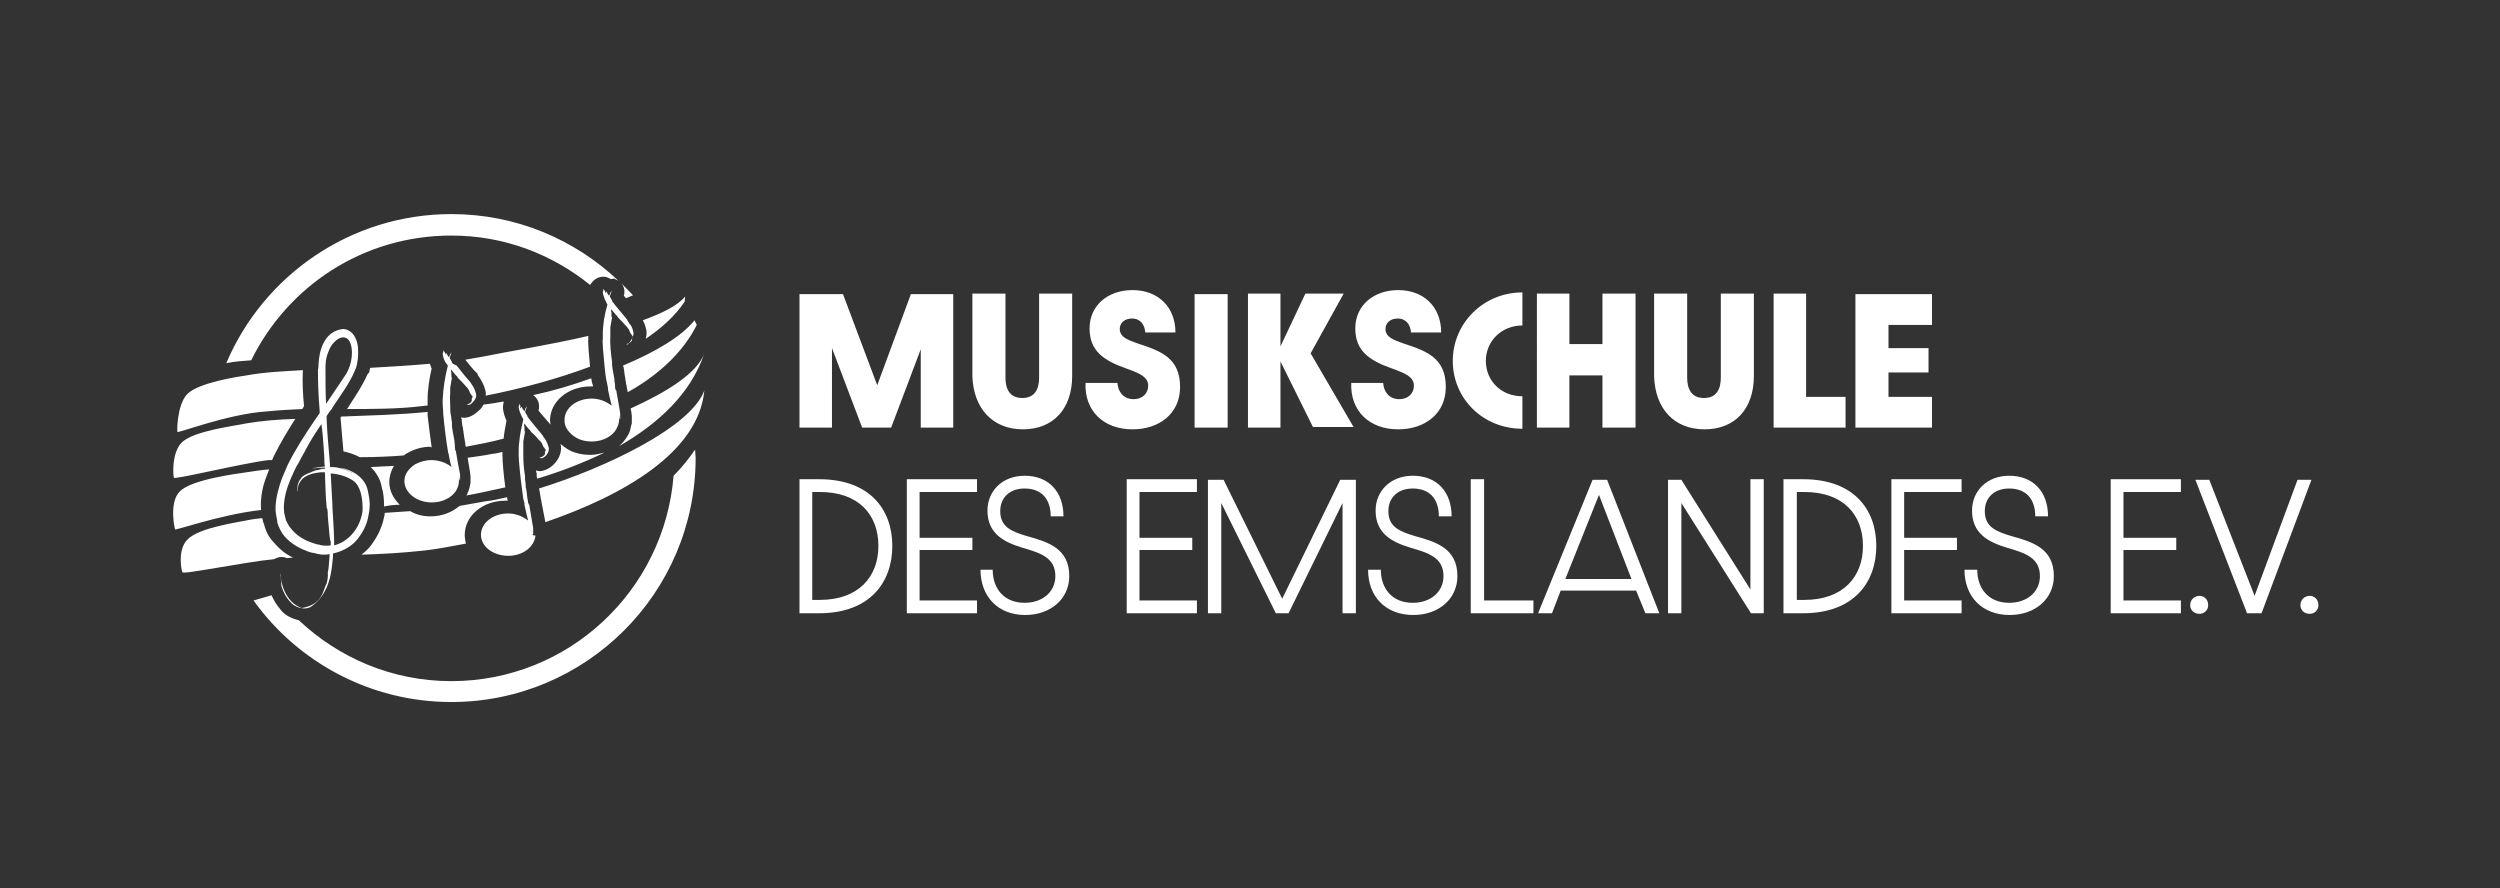
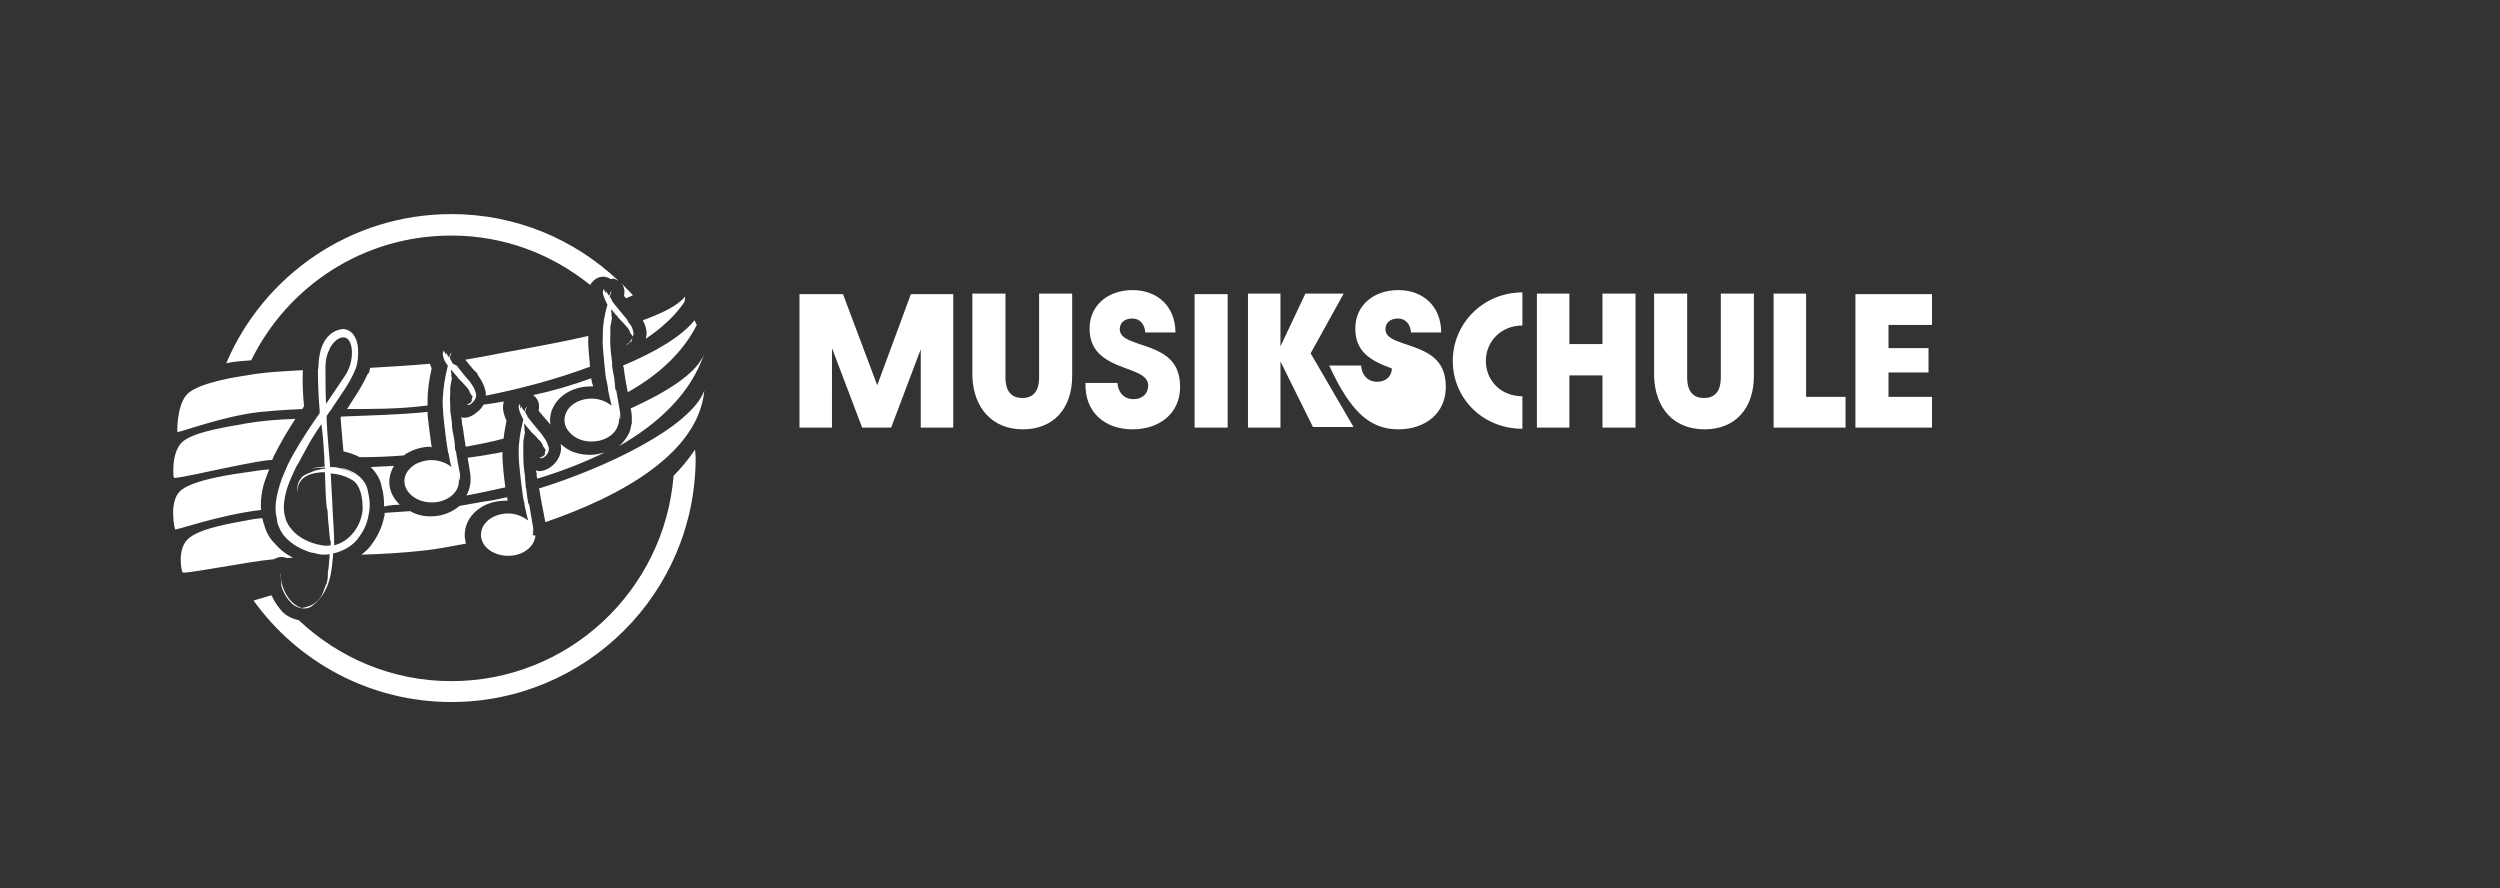
<svg xmlns="http://www.w3.org/2000/svg" version="1.1" id="Ebene_1" x="0px" y="0px" viewBox="0 0 430.9 153.1" style="enable-background:new 0 0 430.9 153.1;" xml:space="preserve">
  <rect x="0" y="0" width="430.9" height="153.1" fill="#333333" stroke="none" />
  <style type="text/css">
	.st0{fill:#FFFFFF;}
</style>
  <g>
-     <path class="st0" d="M399.6,104.3c0-1-0.7-1.6-1.5-1.6c-0.8,0-1.6,0.6-1.6,1.6c0,0.9,0.7,1.5,1.6,1.5   C398.9,105.8,399.6,105.2,399.6,104.3 M387.3,105.7h2.5l8.6-23h-2.4l-7.4,20l-7.8-20h-2.4L387.3,105.7z M380.6,104.3   c0-1-0.7-1.6-1.5-1.6c-0.8,0-1.6,0.6-1.6,1.6c0,0.9,0.7,1.5,1.6,1.5C379.9,105.8,380.6,105.2,380.6,104.3 M363.8,105.7h12.1v-2.2   h-9.9v-8.7h9.1v-2.1h-9.1v-7.9h9.9v-2.2h-12.1V105.7z M346.4,106c4.4,0,7.6-2.8,7.6-6.7c0-4.8-3.7-5.9-7.3-6.9   c-2.7-0.8-4.6-1.6-4.6-4.3c0-2.3,1.6-3.9,4.2-3.9c3,0,4.5,1.9,4.5,4.8l2.2,0c0-4.2-2.5-7-6.7-7c-3.8,0-6.4,2.6-6.4,6   c0,3.9,2.7,5.4,6,6.4c3.1,0.9,5.7,1.7,5.7,4.9c0,2.7-2.2,4.6-5.3,4.6c-3.5,0-5.5-2.4-5.5-5.7h-2.2C338.6,102.8,341.6,106,346.4,106    M326,105.7h12.1v-2.2h-9.9v-8.7h9.1v-2.1h-9.1v-7.9h9.9v-2.2H326V105.7z M309.7,103.4V84.8h1.3c6.7,0,10.1,3.9,10.1,9.3   c0,5.3-3.4,9.3-10.1,9.3H309.7z M307.4,105.7h3.4c8.7,0,12.6-5.3,12.6-11.6s-3.9-11.5-12.6-11.5h-3.4V105.7z M287.5,105.7h2.3v-19   l12,19h2.2V82.6h-2.3v19l-11.9-18.9h-2.3V105.7z M269.8,99.8l5.8-14.5l5.6,14.5H269.8z M283.6,105.7h2.4l-9-23h-2.5l-9.4,23h2.4   l1.5-3.9h13L283.6,105.7z M253.5,105.7h10.8v-2.2h-8.5V82.6h-2.3V105.7z M243.6,106c4.4,0,7.6-2.8,7.6-6.7c0-4.8-3.7-5.9-7.3-6.9   c-2.7-0.8-4.6-1.6-4.6-4.3c0-2.3,1.6-3.9,4.2-3.9c3,0,4.5,1.9,4.5,4.8l2.2,0c0-4.2-2.5-7-6.7-7c-3.8,0-6.4,2.6-6.4,6   c0,3.9,2.7,5.4,6,6.4c3.1,0.9,5.7,1.7,5.7,4.9c0,2.7-2.2,4.6-5.3,4.6c-3.5,0-5.5-2.4-5.5-5.7h-2.2C235.8,102.8,238.8,106,243.6,106    M208.2,105.7h2.3v-19l9.4,19h2.2l9.3-19v19h2.3v-23h-2.7l-10,20.5l-10.1-20.5h-2.7V105.7z M194.2,105.7h12.1v-2.2h-9.9v-8.7h9.1   v-2.1h-9.1v-7.9h9.9v-2.2h-12.1V105.7z M176.7,106c4.4,0,7.6-2.8,7.6-6.7c0-4.8-3.7-5.9-7.3-6.9c-2.7-0.8-4.6-1.6-4.6-4.3   c0-2.3,1.6-3.9,4.2-3.9c3,0,4.5,1.9,4.5,4.8l2.2,0c0-4.2-2.5-7-6.7-7c-3.8,0-6.4,2.6-6.4,6c0,3.9,2.7,5.4,6,6.4   c3.1,0.9,5.7,1.7,5.7,4.9c0,2.7-2.2,4.6-5.3,4.6c-3.5,0-5.5-2.4-5.5-5.7H169C169,102.8,172,106,176.7,106 M156.3,105.7h12.1v-2.2   h-9.9v-8.7h9.1v-2.1h-9.1v-7.9h9.9v-2.2h-12.1V105.7z M140,103.4V84.8h1.3c6.7,0,10.1,3.9,10.1,9.3c0,5.3-3.4,9.3-10.1,9.3H140z    M137.8,105.7h3.4c8.7,0,12.6-5.3,12.6-11.6s-3.9-11.5-12.6-11.5h-3.4V105.7z" />
-     <path class="st0" d="M319.8,73.7h13.2v-5.3h-7.5v-4.2h6.9v-4.2h-6.9v-4h7.5v-5.3h-13.2V73.7z M305.7,73.7h12.4v-5.3h-6.8V50.6h-5.6   V73.7z M293.8,74c5.3,0,8.5-3.6,8.5-9.2V50.6h-5.7v14.5c0,1.9-0.7,3.5-2.9,3.5s-2.9-1.6-2.9-3.5V50.6h-5.7v14.3   C285.3,70.4,288.5,74,293.8,74 M264.9,73.7h5.6v-9h5.7v9h5.7V50.6h-5.7v8.7h-5.7v-8.7h-5.6V73.7z M262.4,73.9v-5.6   c-3.7,0-6.3-2.7-6.3-6.1s2.7-6.1,6.3-6.1v-5.7c-6.7,0-12,5.3-12,11.8S255.6,73.9,262.4,73.9 M241,74c4.6,0,8.2-2.7,8.2-7.3   c0-5-3.3-6.2-7.3-7.5c-1.7-0.6-3.1-1.1-3.1-2.5c0-1,0.8-1.8,2.1-1.8c1.5,0,2.2,1.1,2.3,2.4l5.2,0c0-4.4-3-7.3-7.4-7.3   c-4.2,0-7.4,2.6-7.4,6.6c0,3.8,2.3,5.5,6.3,6.9c2.5,0.9,3.8,1.5,3.8,3c0,1.3-1,2.3-2.5,2.3c-1.8,0-2.7-1.3-2.8-2.8h-5.5   C232.7,70.8,236,74,241,74 M215.1,73.7h5.6V62.3l5.6,11.3h7l-7.4-12.7l5.7-10.3H225l-4.3,9.1v-9.1h-5.6V73.7z M205.9,73.7h5.7v-23   h-5.7V73.7z M195.2,74c4.6,0,8.2-2.7,8.2-7.3c0-5-3.3-6.2-7.3-7.5c-1.7-0.6-3.1-1.1-3.1-2.5c0-1,0.8-1.8,2.1-1.8   c1.5,0,2.2,1.1,2.3,2.4l5.2,0c0-4.4-3-7.3-7.4-7.3c-4.2,0-7.4,2.6-7.4,6.6c0,3.8,2.3,5.5,6.3,6.9c2.5,0.9,3.8,1.5,3.8,3   c0,1.3-1,2.3-2.5,2.3c-1.8,0-2.7-1.3-2.8-2.8h-5.5C186.9,70.8,190.2,74,195.2,74 M176.3,74c5.3,0,8.5-3.6,8.5-9.2V50.6h-5.7v14.5   c0,1.9-0.7,3.5-2.9,3.5s-2.9-1.6-2.9-3.5V50.6h-5.7v14.3C167.8,70.4,171.1,74,176.3,74 M137.8,73.7h5.6V60l5.2,13.7h5l5.1-13.5   v13.5h5.6v-23H157l-5.8,15.7l-5.9-15.7h-7.5V73.7z" />
+     <path class="st0" d="M319.8,73.7h13.2v-5.3h-7.5v-4.2h6.9v-4.2h-6.9v-4h7.5v-5.3h-13.2V73.7z M305.7,73.7h12.4v-5.3h-6.8V50.6h-5.6   V73.7z M293.8,74c5.3,0,8.5-3.6,8.5-9.2V50.6h-5.7v14.5c0,1.9-0.7,3.5-2.9,3.5s-2.9-1.6-2.9-3.5V50.6h-5.7v14.3   C285.3,70.4,288.5,74,293.8,74 M264.9,73.7h5.6v-9h5.7v9h5.7V50.6h-5.7v8.7h-5.7v-8.7h-5.6V73.7z M262.4,73.9v-5.6   c-3.7,0-6.3-2.7-6.3-6.1s2.7-6.1,6.3-6.1v-5.7c-6.7,0-12,5.3-12,11.8S255.6,73.9,262.4,73.9 M241,74c4.6,0,8.2-2.7,8.2-7.3   c0-5-3.3-6.2-7.3-7.5c-1.7-0.6-3.1-1.1-3.1-2.5c0-1,0.8-1.8,2.1-1.8c1.5,0,2.2,1.1,2.3,2.4l5.2,0c0-4.4-3-7.3-7.4-7.3   c-4.2,0-7.4,2.6-7.4,6.6c0,3.8,2.3,5.5,6.3,6.9c0,1.3-1,2.3-2.5,2.3c-1.8,0-2.7-1.3-2.8-2.8h-5.5   C232.7,70.8,236,74,241,74 M215.1,73.7h5.6V62.3l5.6,11.3h7l-7.4-12.7l5.7-10.3H225l-4.3,9.1v-9.1h-5.6V73.7z M205.9,73.7h5.7v-23   h-5.7V73.7z M195.2,74c4.6,0,8.2-2.7,8.2-7.3c0-5-3.3-6.2-7.3-7.5c-1.7-0.6-3.1-1.1-3.1-2.5c0-1,0.8-1.8,2.1-1.8   c1.5,0,2.2,1.1,2.3,2.4l5.2,0c0-4.4-3-7.3-7.4-7.3c-4.2,0-7.4,2.6-7.4,6.6c0,3.8,2.3,5.5,6.3,6.9c2.5,0.9,3.8,1.5,3.8,3   c0,1.3-1,2.3-2.5,2.3c-1.8,0-2.7-1.3-2.8-2.8h-5.5C186.9,70.8,190.2,74,195.2,74 M176.3,74c5.3,0,8.5-3.6,8.5-9.2V50.6h-5.7v14.5   c0,1.9-0.7,3.5-2.9,3.5s-2.9-1.6-2.9-3.5V50.6h-5.7v14.3C167.8,70.4,171.1,74,176.3,74 M137.8,73.7h5.6V60l5.2,13.7h5l5.1-13.5   v13.5h5.6v-23H157l-5.8,15.7l-5.9-15.7h-7.5V73.7z" />
    <path class="st0" d="M101.7,63.2c-0.1-1.3-0.4-3.9-0.3-4.9c0-0.1,0-0.2,0-0.4c-6.9,1.6-14,2.7-17.8,3.5c-1.1,0.2-2.3,0.4-3.4,0.6   c0.6,0.7,1.4,1.8,1.8,2.1l0.2,0.2c0.1,0.1,0.1,0.1,0.1,0.2l0.1,0.2c0.4,0.6,0.9,1.3,1.2,2.4c0.1,0.3,0.2,0.7,0.1,1.1   C89.8,67,96.1,65.3,101.7,63.2 M77.9,62.4c-0.1-0.2-0.3-0.5-0.4-0.7c0.1-0.4,0.3-0.8,0.3-0.9c0-0.2-0.2,0.4-0.2,0.2   c-0.1,0.2-0.1,0.4-0.2,0.6c0-0.1-0.1-0.1-0.1-0.1c-0.1-0.1-0.1-0.2-0.2-0.4l0,0.2c0-0.1-0.1-0.3-0.1-0.3c-0.1-0.3-0.2-0.1-0.2,0   c0,0.1-0.1,0-0.1,0.1c0-0.1,0-0.2,0-0.3c-0.1,0,0.1,0.3,0,0.3c0-0.1-0.1-0.2,0-0.3c-0.1,0.1,0,0.4,0,0.4c0-0.1,0-0.3,0-0.4   c0,0,0,0.1,0,0.2c0-0.4-0.1-0.6-0.2-0.2l0-0.4l0,0l0,0.2l0-0.2l0,0l0,0.2l0-0.2l-0.1,0.1c0,0.2-0.1,0.4-0.1,0.5   c0.1,0.8,0.4,1.4,0.8,1.9c0,0,0.1,0.1,0.1,0.1c0,0,0,0,0,0c-0.5,1.9-0.8,3.9-0.9,5.9c0,0.1,0,0.4,0,0.8c0,0.4,0.1,1,0.1,1.7   c0.2,2.2,0.6,5.3,0.8,6.3l0,0.1c0,0.1,0,0.2,0.1,0.3c0.1,0.5,0.2,1.1,0.3,1.6c0.1,0.2,0.1,0.5,0.2,0.7l0,0.1   c-0.3-0.3-0.7-0.5-1.1-0.7c-0.7-0.3-1.5-0.5-2.3-0.5c-1.1,0-2,0.3-2.8,0.7c-1.1,0.7-1.9,1.7-1.9,2.9c0,2,2.1,3.7,4.7,3.7   c2.6,0,4.7-1.6,4.7-3.7c0-0.2,0-0.3,0-0.5c0,0,0-0.1,0-0.3c0,0.2,0.1,0.5,0.1,0.8l0,0c0-0.1,0-0.3-0.1-0.4l0.1,0.4l0-0.1l0-0.3   l0.1,0.3l0-0.2c0-0.3,0-0.6,0-0.8l-0.4-2.1l-0.3-1.8l0-0.2c0,0,0,0.1-0.1,0c-0.1-0.4-0.1-0.7-0.1-1l0,0l-0.1-0.9   c-0.1-0.5-0.2-1.1-0.3-1.6c0,0,0,0,0,0c0-0.2-0.1-0.5-0.1-0.9l0-0.1l0,0l0-0.4c-0.1-0.4-0.1-0.9-0.2-1.3c-0.1-0.5-0.1-1.1-0.1-1.7   c0-0.6-0.1-1.3,0-1.9l0-1.1c0.1-0.5,0.2-1.2,0.3-1.7c-0.2,0.1,0-1.2-0.2-1c0-0.1,0.1-0.3,0.1-0.4l0.2,0.3l0.5,0.6l0,0   c0.1,0.1,0.2,0.2,0.3,0.3l0,0l0,0l0.1,0.2c0.5,0.5,1.1,1.1,1.6,1.7l0.3,0.4c0.1,0.2,0.2,0.5,0.3,0.7c0.1-0.1,0.2,0.5,0.4,0.4   c-0.1,0.2-0.2,0.5-0.2,0.5c0,0.1,0.1,0.2-0.1,0.5c-0.1,0.1-0.1,0.1-0.2,0.2c-0.2,0.1-0.5,0.2-0.5,0.2c-0.1,0.1,0.3,0,0.2,0.1   c0.3,0,0.6-0.2,0.9-0.6c0.4-0.4,0.6-1,0.4-1.5c-0.2-0.8-0.6-1.3-1-1.9c-0.3-0.3-1.7-2-2.3-2.8C78,62.7,77.9,62.6,77.9,62.4   L77.9,62.4z M51.3,83.9C51.3,83.9,51.3,83.9,51.3,83.9C51.3,83.9,51.3,83.9,51.3,83.9C51.3,83.9,51.3,83.9,51.3,83.9 M51.3,83.9   c-0.1,0.4-0.1,0.8,0,1.2l0,0C51.2,84.7,51.2,84.3,51.3,83.9 M51.4,83.7c0-0.1,0-0.1,0.1-0.2C51.4,83.6,51.4,83.7,51.4,83.7   C51.3,83.8,51.4,83.7,51.4,83.7 M55.4,73.1c0.2,1.4,0.3,2.8,0.4,4.2c0,0.6,0.1,1.1,0.1,1.7c0,0.5,0,0.9,0.1,1.4   c-3.8,0.5-1.9,0.3-0.3,0.2c0.1,0,0.2,0,0.3,0c0,0.1,0,0.1,0,0.2c-0.3,0-0.7,0-1,0.1c0.3,0,0.7,0,1,0c0,0,0,0,0,0   c-0.6,0-1.3,0.1-1.9,0.2c0.1,0,0.3,0,0.4,0c-0.4,0.1-0.8,0.1-0.8,0.2c0,0,0.6-0.1,1.1-0.2c-1.7,0.3-2.8,1-3,1.4   c0,0-0.1,0.1-0.1,0.1c0.1-0.1,0.2-0.2,0.5-0.4c-0.4,0.3-0.7,0.7-0.8,1.1c0,0.1-0.1,0.2-0.1,0.3c0,0.1,0,0.1,0,0.2   c-0.1,0.3-0.1,0.7,0,1l0-0.4c0-0.1,0-0.1,0-0.2c0.1-0.3,0.1-0.7,0.4-1.1c0.8-1.4,2.7-1.6,3.6-1.7c0.2,0,0.5,0,0.7,0   c0.1,2.1,0.1,4.2,0.3,6c0,0.1,0,0.1,0,0.2c0.1-0.2,0.2,0.5,0.2,1.4c0.2,2,0.4,5.1,0.5,4.1c0,0.3,0,0.6,0,0.9   c-0.7,0.1-1.5,0.1-2.2-0.2c0,0,0.4,0.2-0.2,0c-1.9-0.5-3.5-1.4-4.6-2.9l-0.1-0.1c-0.2-0.3-0.4-0.7-0.6-1.1   c-0.1-0.4-0.2-0.8-0.3-1.2c-0.1-0.7-0.1-1.4,0-2.1c0.2-1.8,0.9-3.5,1.7-5.2c0.2-0.4,0.4-0.9,0.7-1.3c0.4-0.8,0.8-1.5,1.2-2.2   c-0.1,0.1-0.1,0.1,0.1-0.2C53.3,76.3,54.3,74.7,55.4,73.1 M57,81.6c1.4,0.1,2.7,0.5,3.8,1.2c1.3,0.8,1.7,3,1.7,4.7   c0,0.1,0,0.2,0,0.3c0,0.4-0.1,0.8-0.2,1.2c-0.6,2.4-2.4,4.4-4.7,5c0-1.6-0.1-3.3-0.2-4.9c0-0.5-0.1-1.1-0.1-1.6c0-0.1,0-0.3,0-0.4   C57.2,85.2,57.1,83.4,57,81.6 M56.2,69.6c-0.1-1.9-0.1-3.8-0.1-5.7c0-0.1,0-0.3,0-0.4c0-0.7,0-1.8,0.6-3.1c0.4-1.2,2-2.9,3.2-2   c1,0.9,1,3.5,0.1,5.4c-0.1,0.2-0.2,0.4-0.3,0.6C58.6,66.1,57.4,67.8,56.2,69.6 M55.1,70.8c0,0.1,0,0.2,0,0.3c0,0,0,0,0,0.1   c-0.3,0.4-0.6,0.9-0.9,1.3c-1.7,2.5-3.3,5-4.6,7.6c-0.2,0.5-0.4,0.9-0.6,1.4c-0.6,1.3-1,2.7-1.3,4.1c-0.2,1.1-0.3,2.2-0.1,3.2   c0.1,0.4,0.1,0.7,0.2,1.1c0,0.1,0,0.1,0,0.2c0.3,0.9,0.7,1.7,1.2,2.3c1.4,1.6,3.1,2.3,4.2,2.7c0.3,0.1,0.6,0.2,0.9,0.2   c0.9,0.3,1.8,0.4,2.7,0.2c0,0.1,0,0.3,0,0.4c-0.1,1.4-0.2,2.6-0.3,2.7c0,0.3,0.1,0.8-0.2,2c-0.6,0.8-0.5,3.6-4.3,4.2   c-2.9-1-3.7-4.7-3.6-5.7c-0.2-1,0.1,1.2,0.1,1.9c0.3,1,0.8,2,1.6,2.8c0.7,0.9,2.5,1.5,3.6,0.7c2-1.4,2.9-3.5,3.3-5.5   c0.2-1,0.3-2.1,0.4-3.1c0-0.2,0-0.3,0-0.5c1.8-0.4,3.6-1.4,4.6-3c0.8-1.1,1.3-2.3,1.5-3.5c0.1-0.5,0.2-1,0.2-1.4   c0.1-1-0.1-2-0.3-2.9c-0.4-2.3-2.8-3.7-4.8-4c0.9,0.3,1.8,0.6,2.5,1.1c-1-0.6-2-0.9-2.9-1.1c-0.5-0.1-0.9-0.1-1.3-0.1   c0-0.5-0.1-1-0.1-1.4c-0.2-2.3-0.4-4.5-0.5-6.8c0-0.2,0-0.4,0-0.6c0.3-0.4,0.5-0.8,0.8-1.1c0.1-0.2,0.2-0.3,0.3-0.5   c1.3-2,2.8-3.9,3.8-6.3c0-0.1,0-0.1,0.1-0.2c0.4-1.2,0.5-2.4,0.4-3.7c-0.1-1.2-0.7-3-2.5-3.2c-3.3,0.3-4.2,3.7-4.3,6.1   c0,0.3,0,0.6-0.1,0.9C54.8,66.2,54.9,68.5,55.1,70.8 M80.3,93.7c-0.1-0.5-0.2-1-0.2-1.5c0-3.3,3.1-5.9,7-5.9c0.1,0,0.2,0,0.4,0   c0-0.2-0.1-0.4-0.1-0.6c-1.4,0.3-2.6,0.6-3.7,0.7c-1.5,0.3-3,0.5-4.5,0.8c-1.3,1.1-3,1.8-5,1.8c-1.3,0-2.5-0.3-3.5-0.9   c-1.5,0.1-3,0.2-4.4,0.3c0,0.2,0,0.5-0.1,0.7c-0.3,1.6-1,3.1-1.9,4.4c-0.5,0.8-1.2,1.5-2,2.1c3.5-0.1,7.1-0.3,10.7-0.7   C75,94.7,77.6,94.2,80.3,93.7 M91.8,92.1c0-0.2,0-0.3,0-0.5c0,0,0-0.1,0-0.3C91.8,91.5,91.9,91.9,91.8,92.1L91.8,92.1   c0.1-0.2,0-0.4,0-0.5L91.8,92.1l0.1-0.1l0-0.3l0,0.3l0-0.2c0-0.3,0-0.6,0-0.8l-0.7-4.1c0,0,0,0.1-0.1,0c0-0.1,0-0.2-0.1-0.3   c0-0.2,0-0.4-0.1-0.7l0,0l-0.1-0.9c0-0.2-0.1-0.5-0.1-0.7c-0.1-0.3-0.1-0.6-0.1-0.9c0,0,0,0,0,0c0-0.2-0.1-0.5-0.1-0.8l0-0.1l0,0   l0-0.4c-0.2-1.2-0.3-2.4-0.3-3.6c0-0.4,0-0.8,0-1.3l0-1l0-0.1c0.1-0.5,0.2-1.2,0.3-1.7c-0.2,0.1,0-1.2-0.2-1c0-0.1,0.1-0.3,0.1-0.4   l0.2,0.3l0.5,0.6l0,0c0.1,0.1,0.2,0.2,0.3,0.3l0,0h0l0.1,0.2c0.4,0.4,0.8,0.7,1.1,1.1c0.2,0.2,0.3,0.4,0.5,0.5l0.3,0.4   c0.1,0.2,0.2,0.5,0.3,0.7c0.1-0.1,0.2,0.3,0.3,0.4c0,0,0,0,0.1,0c-0.1,0.2-0.2,0.5-0.2,0.5c0.1,0.1,0.1,0.4-0.4,0.7   c-0.2,0.1-0.5,0.2-0.5,0.2c-0.1,0.1,0.3,0,0.2,0.1c0.6,0,1.4-0.8,1.4-1.6c0-0.2,0-0.3-0.1-0.5c-0.2-0.7-0.5-1.2-0.9-1.7   c0-0.1-0.1-0.1-0.1-0.2c-0.3-0.4-2.2-2.6-2.6-3.2l0-0.1c-0.1-0.2-0.3-0.5-0.4-0.7c0.1-0.4,0.3-0.8,0.3-0.9c0-0.2-0.2,0.4-0.2,0.2   c-0.1,0.2-0.1,0.4-0.2,0.6c0,0-0.1-0.1-0.1-0.1c-0.1-0.1-0.1-0.2-0.2-0.4l0,0.2c0-0.1-0.1-0.3-0.1-0.3c-0.1-0.3-0.2-0.1-0.2,0   c0,0.1-0.1,0-0.1,0.1c0-0.1-0.1-0.2,0-0.3c-0.1,0,0.1,0.3,0,0.3c0-0.1-0.1-0.2,0-0.3c-0.1,0,0,0.4,0,0.4c0-0.1,0-0.3,0-0.4   c0,0,0,0.1,0,0.2c0-0.1,0-0.2,0-0.3c0-0.2-0.1-0.2-0.1,0c0,0,0,0,0,0v0l0-0.4h0l0,0.2l0-0.2l0,0l0,0.2l0-0.2l-0.1,0.1   c0,0.1,0,0.2-0.1,0.3c0,0.1,0,0.2,0,0.2c0.1,0.8,0.5,1.5,0.8,2.1c0,0,0,0,0,0c-0.3,1.3-0.6,2.6-0.7,3.9c-0.1,0.7-0.1,1.3-0.1,2   c0,0.1,0,0.1,0,0.2c0,1,0.3,3.9,0.6,6.1c0.1,0.9,0.2,1.7,0.4,2.2c0,0.1,0,0.1,0,0.2l0,0.1c0.2,0.9,0.4,1.9,0.6,2.6l0,0.1   c-0.9-0.7-2.1-1.2-3.4-1.2c-2.6,0-4.7,1.6-4.7,3.7c0,0.7,0.3,1.4,0.7,1.9c0.8,1,2.3,1.7,4,1.7c2.5,0,4.5-1.5,4.7-3.5   C91.8,92.3,91.8,92.2,91.8,92.1 M86.7,70.5c0-0.1,0-0.2,0-0.3c0-0.3,0-0.5,0.1-0.8l0-0.2c0,0,0,0,0,0c-1.1,0.2-2.2,0.4-3.2,0.5   c-0.1,0-0.2,0-0.3,0.1c-0.2,0.3-0.4,0.7-0.7,0.9c-0.4,0.4-1.3,1.2-2.4,1.3c0,0-0.1,0-0.2,0c-0.2,0-0.4,0-0.5-0.1c0,0,0,0,0,0   c0,0.1,0,0.3,0.1,0.4l0,0.2c0,0.1,0,0.1,0,0.2l0.1,0.7c0,0.1,0.1,0.3,0.1,0.4c0,0.3,0.1,0.5,0.1,0.8l0.1,0.7l0.1,0.6   c0,0,0,0.1,0,0.1c0.1,0.2,0.1,0.5,0.1,0.7c0,0.1,0.1,0.2,0.1,0.3c2.1-0.4,4.3-0.8,6.5-1.4c0.1-1,0.3-2.1,0.5-3.1   C87,71.9,86.8,71.2,86.7,70.5 M87.1,84c-0.3-2.1-0.5-4.5-0.5-5.6c0-0.1,0-0.3,0-0.4c0,0,0-0.1,0-0.1C86,78,85.5,78.2,85,78.2   c-1.5,0.3-2.9,0.5-4.4,0.7l0.4,2.4c0,0.2,0.1,0.5,0.1,0.8l0,0.3c0,0.1,0,0.2,0,0.3c0,0,0,0.4,0,0.4l0,0.1c0,0.2-0.1,0.3-0.1,0.5   c-0.1,0.6-0.3,1.1-0.6,1.7C82.6,85,84.8,84.5,87.1,84 M68.9,87c-1.1-1.1-1.8-2.4-1.8-3.9c0-1,0.3-2,0.8-2.8c-1.3,0.1-2.7,0.1-4,0.2   c0.9,0.9,1.7,2.1,1.9,3.5c0.3,0.9,0.4,2.1,0.4,3.3C67.1,87.1,68,87,68.9,87 M63.3,64.6c-0.9,2-2,3.6-3.1,5.3   c-0.1,0.2-0.2,0.4-0.4,0.6c4.4,0,8.8,0,12.9-0.5c0.3,0,0.6-0.1,1-0.1c0-0.4,0-0.7,0-1c0-1.8,0.3-3.6,0.7-5.4   c-0.1-0.2-0.2-0.5-0.3-0.8c-3.4,0.3-6.8,0.5-10.3,0.7c-0.1,0.3-0.1,0.6-0.2,0.9C63.5,64.2,63.3,64.6,63.3,64.6 M74.4,77.1   c-0.2-1.5-0.5-3.7-0.7-5.5c0-0.2,0-0.4,0-0.6c-5,0.5-9.9,0.6-14.9,0.8l-0.1,0.2c0.1,1.2,0.2,2.4,0.3,3.6l0.2,2.2   c0.9,0.2,1.9,0.5,2.8,1c2.6,0,5.1-0.1,7.6-0.3c0.2-0.1,0.3-0.3,0.6-0.4c1.2-0.7,2.6-1.1,4-1.1C74.2,77.1,74.3,77.1,74.4,77.1    M101.9,65.2c-3.3,1.2-6.7,2.2-10,2.9c0.7,0.5,1.1,1.3,1,2.2c0,0.1,0,0.3-0.1,0.4c0.1,0.2,0.6,0.8,2.1,2.5c0-0.2-0.1-0.5-0.1-0.7   c0-3.3,3.1-5.9,7-5.9c0.1,0,0.2,0,0.4,0c0-0.1,0-0.2,0-0.2C102,66,102,65.6,101.9,65.2 M99.1,78c-1-0.3-1.8-0.9-2.5-1.5   c0.1,0.3,0.1,0.6,0.1,0.9c-0.1,1.9-1.8,3.6-3.5,3.8c0,0-0.1,0-0.2,0c-0.2,0-0.3,0-0.5-0.1c0,0,0,0-0.1,0c0,0.2,0,0.3,0.1,0.4l0,0.2   c0,0.1,0,0.1,0,0.2c0,0,0,0.3,0.1,0.6c4-1.2,7.9-2.7,11.6-4.5c-0.8,0.2-1.6,0.4-2.4,0.4C100.9,78.4,100,78.3,99.1,78 M92.9,84.2   c0,0.1,0.1,0.3,0.1,0.4l0.1,0.6c0,0,0,0.1,0,0.1c0.1,0.3,0.1,0.5,0.1,0.7c0.1,0.1,0.1,0.3,0.1,0.4L94,90   c13.4-4.6,26.4-12,27.4-22.7C119.1,73.6,104.5,80.6,92.9,84.2 M46.8,102.6c-1,0.3-2.1,0.6-3.1,0.9c7.6,10.6,20.1,17.5,34.1,17.5   c23.2,0,42.1-18.8,42.1-42.1c0-0.5-0.1-1-0.1-1.4c-1.1,1.6-2.3,3.1-3.7,4.5c-1.6,19.8-18.1,35.4-38.3,35.4   c-10.2,0-19.4-4-26.3-10.5c-1.3-0.3-2.5-0.9-3.2-1.9C47.7,104.3,47.2,103.5,46.8,102.6 M32.3,93c-1.9,1.9-0.9,6.1-0.8,5.6   c-0.7,0.6,11.1-1.8,15.6-2.2c0,0,0,0,0.1,0c0.4-0.2,0.8-0.4,1.3-0.4c0.4,0,0.7,0.1,1,0.2c0.3,0,0.7-0.1,1-0.1   c-1.1-0.5-2.2-1.3-3.3-2.6c-0.8-0.8-1.4-1.9-1.7-3.2l-0.1-0.2c-0.1-0.3-0.1-0.5-0.2-0.8c-0.9,0.1-1.8,0.2-2.7,0.4   C41.2,90,34.3,90.9,32.3,93 M30.2,91.2c-0.6,0.5,7.6-2.5,14.8-3.3c-0.1-1.1,0-2.2,0.2-3.3c0.2-1.2,0.7-2.4,1.2-3.7   c-1.3,0.1-2.6,0.3-3.9,0.5c-1.3,0.2-9.5,1.2-11.5,3.3C29,86.6,30.2,91.7,30.2,91.2 M31.3,76.3c-1.9,1.9-1.4,6.5-1.3,6   c-0.7,0.6,11.9-2.5,16.3-3c0.2,0,0.4,0,0.6,0c0.1-0.2,0.2-0.5,0.3-0.7c1.1-2.2,2.4-4.4,3.7-6.4c-2.9,0.1-5.7,0.3-8.6,0.8   C41.2,73.3,33.3,74.2,31.3,76.3 M42.5,64.7c-1.3,0.2-8.2,1.2-10.2,3.2c-1.9,1.9-1.8,7-1.7,6.5c-0.7,0.6,8.6-3.1,15.5-3.5   c1.9-0.2,4-0.3,6-0.4l0.3-0.5c-0.2-2.1-0.3-4.1-0.2-6.2C49,64,45.8,64.1,42.5,64.7 M106,48.1c0.2,0.1,0.4,0.2,0.6,0.3   C99.1,41.3,89,36.9,77.8,36.9c-17.4,0-32.4,10.6-38.8,25.7c1.4-0.3,2.9-0.4,4.3-0.5c6.3-12.8,19.3-21.5,34.5-21.5   c9.1,0,17.3,3.2,23.9,8.5l0.1-0.1c0.1-0.1,0.1-0.2,0.2-0.3c0,0,0.1-0.1,0.1-0.1c0.4-0.5,1.1-0.9,1.8-0.9c0,0,0.1,0,0.2,0   c0.4,0,0.8,0.2,1.2,0.4c0,0,0.1,0,0.1,0C105.6,48,105.9,48,106,48.1 M107.9,51.4c0.4-0.2,0.8-0.3,1.2-0.5c-0.6-0.7-1.4-1.4-2-2.1   c0.4,0.5,0.6,1.1,0.5,1.8c0,0.1,0,0.3-0.1,0.4C107.6,51,107.7,51.2,107.9,51.4 M103.9,49.7L103.9,49.7L103.9,49.7z M109.1,57   c-0.1-0.5-0.3-0.9-0.6-1.2c-0.1-0.2-0.3-0.4-0.4-0.7c-0.3-0.4-2.2-2.6-2.6-3.2l0-0.1c-0.1-0.2-0.3-0.5-0.4-0.7   c0.1-0.4,0.3-0.8,0.3-0.9c0-0.2-0.2,0.4-0.2,0.2c-0.1,0.2-0.1,0.4-0.2,0.6c0-0.1-0.1-0.1-0.1-0.1c-0.1-0.1-0.1-0.2-0.2-0.4l0,0.2   c0-0.1-0.1-0.3-0.1-0.3c-0.1-0.3-0.2-0.1-0.2,0c0,0.1-0.1,0-0.1,0.1c0-0.1-0.1-0.2,0-0.3c-0.1,0,0.1,0.3,0,0.3c0-0.1-0.1-0.2,0-0.3   c-0.1,0,0,0.4,0,0.4c0-0.1,0-0.3,0-0.4c0,0,0,0.1,0,0.2c0-0.4-0.1-0.6-0.2-0.2l0-0.4l0,0.2l0-0.2l0,0l0,0.2l0-0.2l-0.1,0.1   c0,0.2-0.1,0.4-0.1,0.5c0.1,0.8,0.5,1.5,0.8,2.1c0,0,0,0,0,0c-0.5,1.7-0.8,3.4-0.8,5.2c0,0.2,0,0.5,0,0.7c-0.1,0.5,0.1,2.7,0.3,4.7   c0.1,1,0.2,2,0.4,2.8c0.1,0.5,0.2,0.9,0.2,1.2l0,0.1c0.2,0.9,0.4,1.9,0.6,2.6l0,0.1c-0.9-0.7-2.1-1.2-3.4-1.2   c-2.6,0-4.7,1.6-4.7,3.7c0,0.5,0.1,1,0.4,1.5c0.5,0.8,1.3,1.5,2.4,1.9c0.6,0.2,1.2,0.3,1.9,0.3c2,0,3.8-1,4.4-2.5   c0.2-0.4,0.3-0.8,0.3-1.2c0-0.2,0-0.3,0-0.5c0,0,0-0.1,0-0.3c0,0.2,0.1,0.5,0.1,0.8l0,0c0-0.1,0-0.3-0.1-0.4l0.1,0.4l0-0.1l0-0.3   l0.1,0.3l0-0.2c0-0.3,0-0.6,0-0.8l-0.1-0.7l-0.6-3.4c0,0,0,0.1-0.1,0c-0.1-0.4-0.1-0.7-0.1-1l0,0l-0.1-0.6l0-0.3   c-0.1-0.5-0.2-1.1-0.3-1.6c0,0,0,0,0,0c0-0.2-0.1-0.5-0.1-0.8l0,0l0-0.1l0,0l0-0.4c-0.2-1.5-0.4-3.1-0.3-4.7c0-0.1,0-0.1,0-0.2   l0-1.1c0.1-0.5,0.2-1.2,0.3-1.7c-0.2,0.1,0-1.2-0.2-1c0-0.1,0.1-0.3,0.1-0.4l0.2,0.3l0.5,0.6l0,0c0.1,0.1,0.2,0.2,0.3,0.3l0,0h0   l0.1,0.2c0.5,0.5,1.1,1.1,1.6,1.7l0,0l0.3,0.4c0.1,0.2,0.2,0.5,0.3,0.7c0.1-0.1,0.2,0.5,0.4,0.4c-0.1,0.2-0.2,0.5-0.2,0.5   c0.1,0.1,0.1,0.4-0.4,0.7c-0.2,0.1-0.5,0.2-0.5,0.2c-0.1,0.1,0.3,0,0.2,0.1C108.4,59.1,109.5,58,109.1,57 M118,52l0.1-0.9   c-1.3,1.6-4,2.9-7.3,4.1c0.2,0.4,0.4,0.8,0.5,1.3c0.2,0.5,0.2,1.2,0,1.9C114.1,56.5,116.4,54.4,118,52 M120.1,56l-0.4-0.8   c-2.2,2.8-6.8,5.5-12.3,7.8c0,0.1,0,0.2,0.1,0.3c0,0.3,0.1,0.5,0.1,0.8c0,0.3,0.1,0.5,0.1,0.7l0.1,0.6c0,0,0,0.1,0,0.1   c0.1,0.3,0.1,0.5,0.1,0.7c0.1,0.1,0.1,0.3,0.1,0.4l0.2,1C113.4,64.7,117.7,60.8,120.1,56 M121.4,60.9c-1.2,3.4-6.5,6.7-12.7,9.5   l0.1,0.5c0,0.2,0.1,0.5,0.1,0.8l0,0.3c0,0.1,0,0.2,0,0.3c0,0,0,0.4,0,0.4l0,0.2c0,0.2-0.1,0.3-0.1,0.4c-0.1,0.5-0.2,1-0.4,1.4   c-0.4,0.8-1,1.6-1.7,2.2C113.5,73,119.1,67.8,121.4,60.9" />
  </g>
</svg>